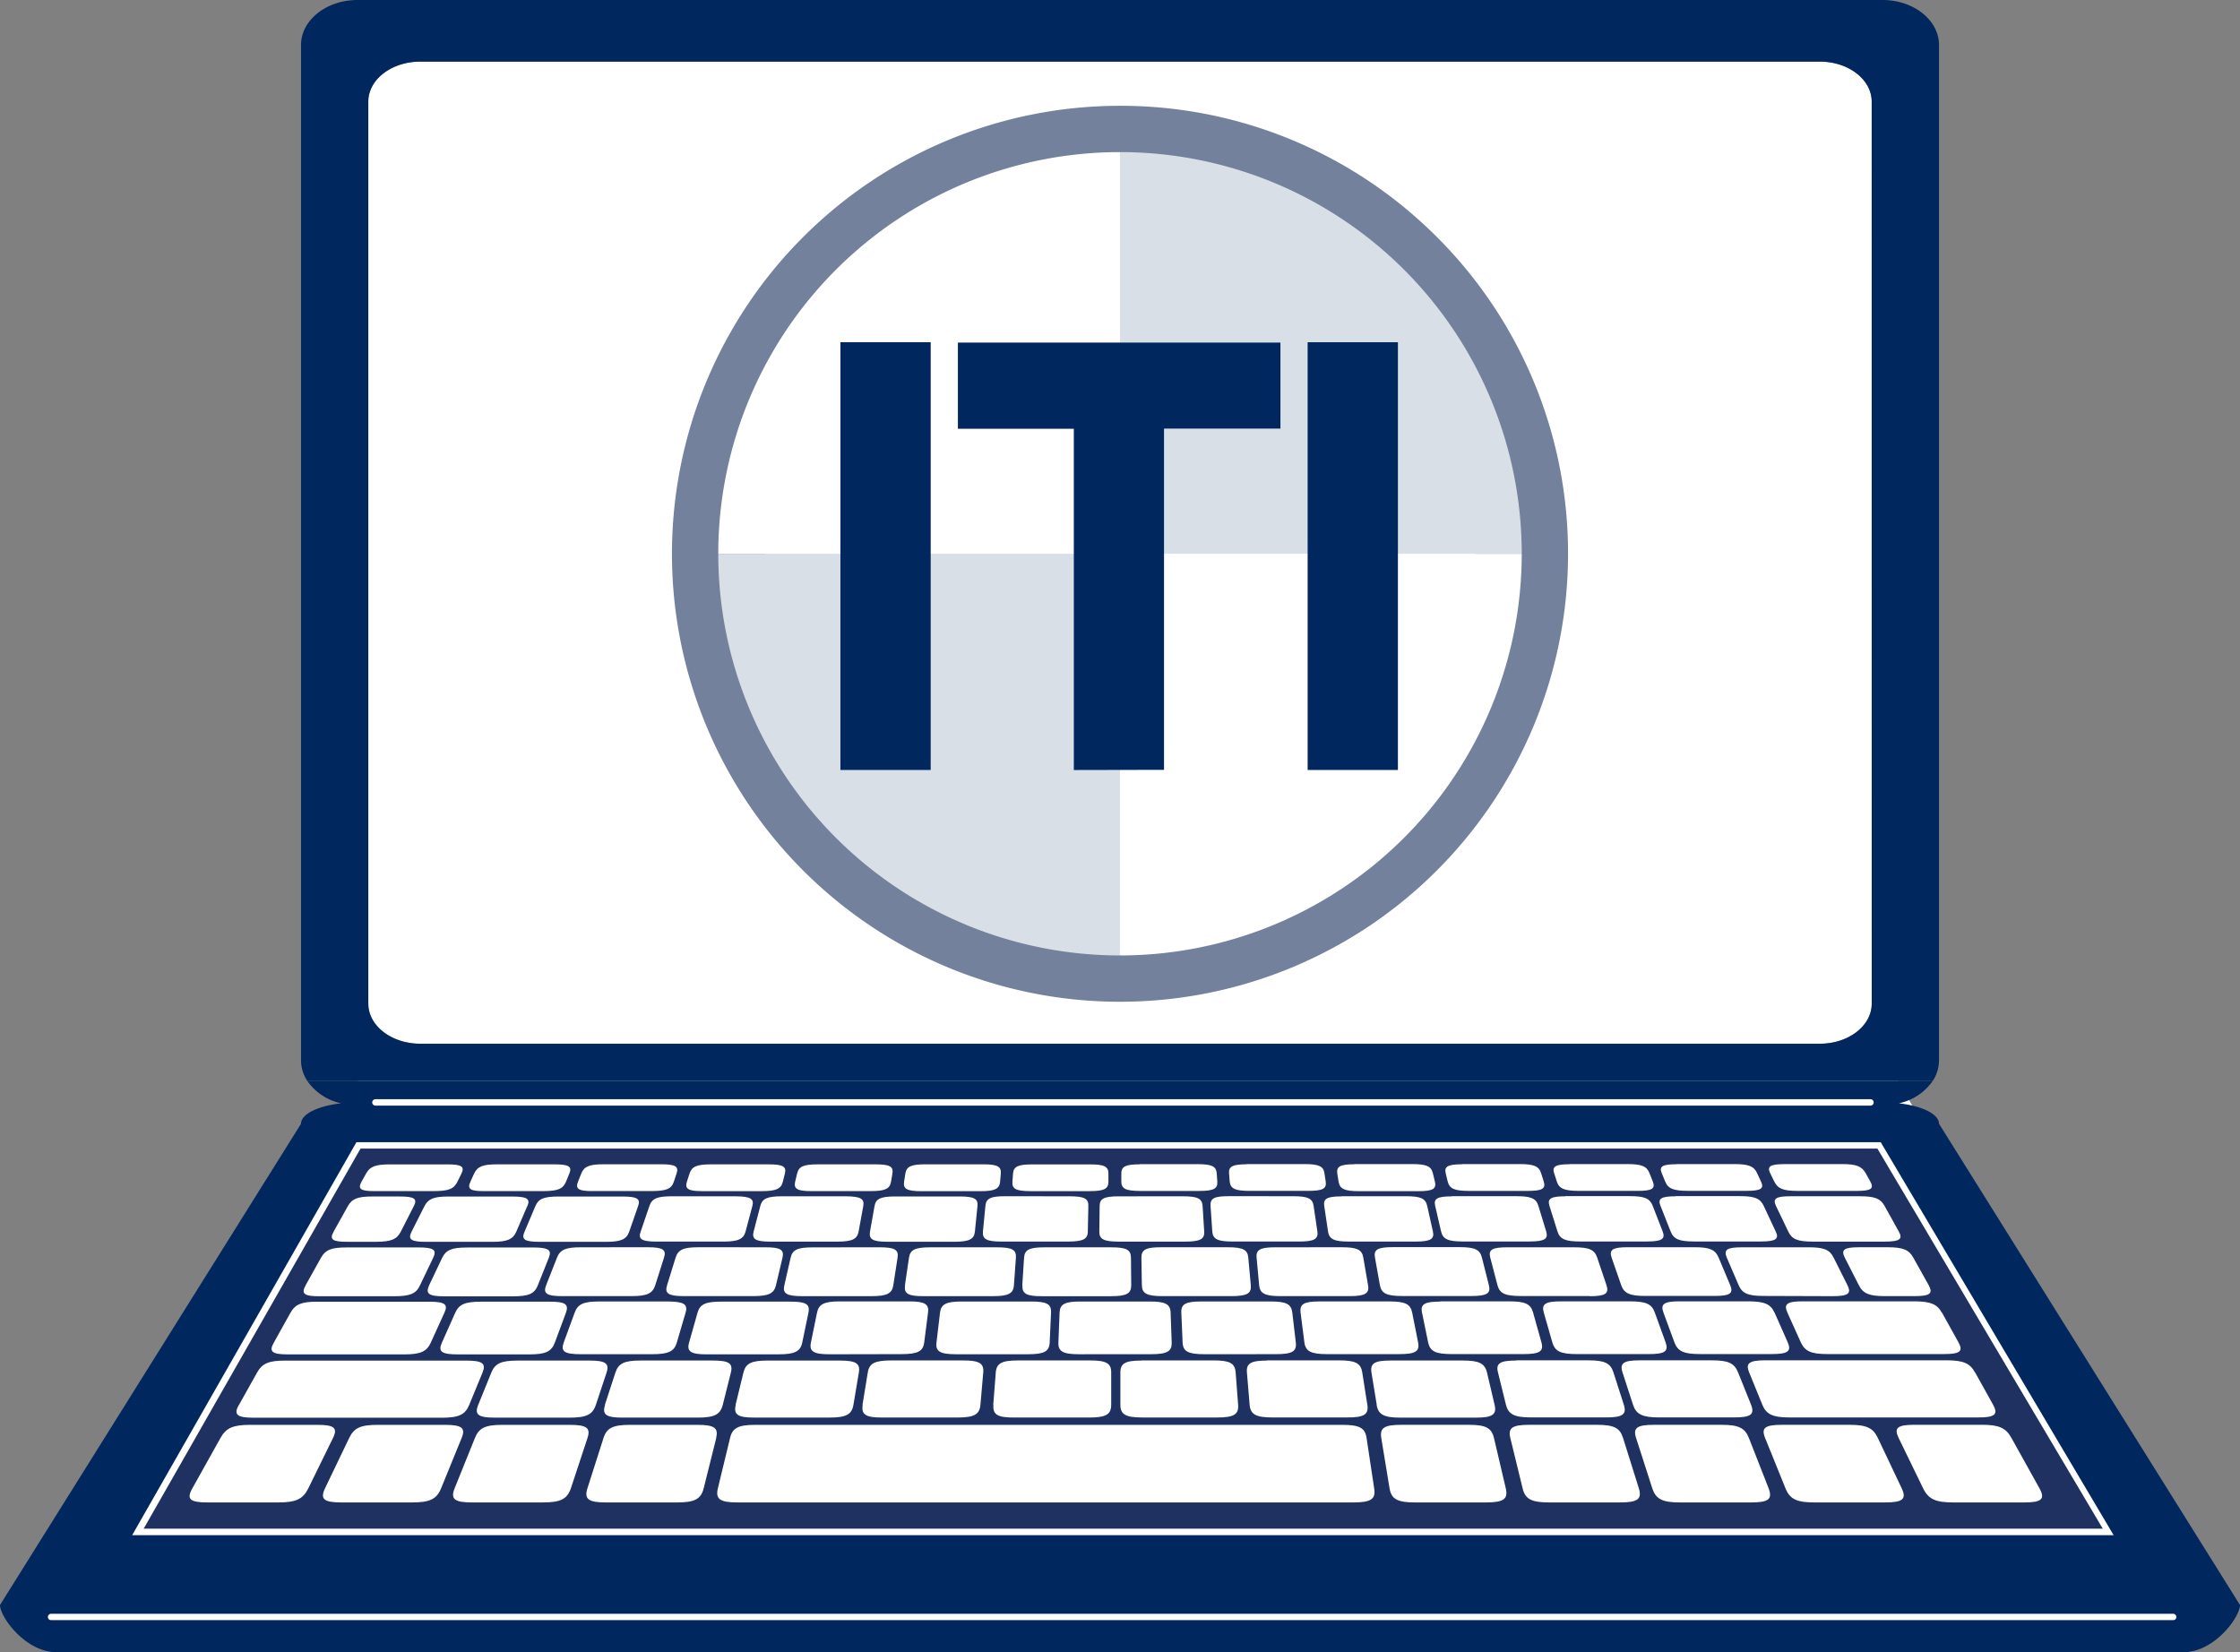
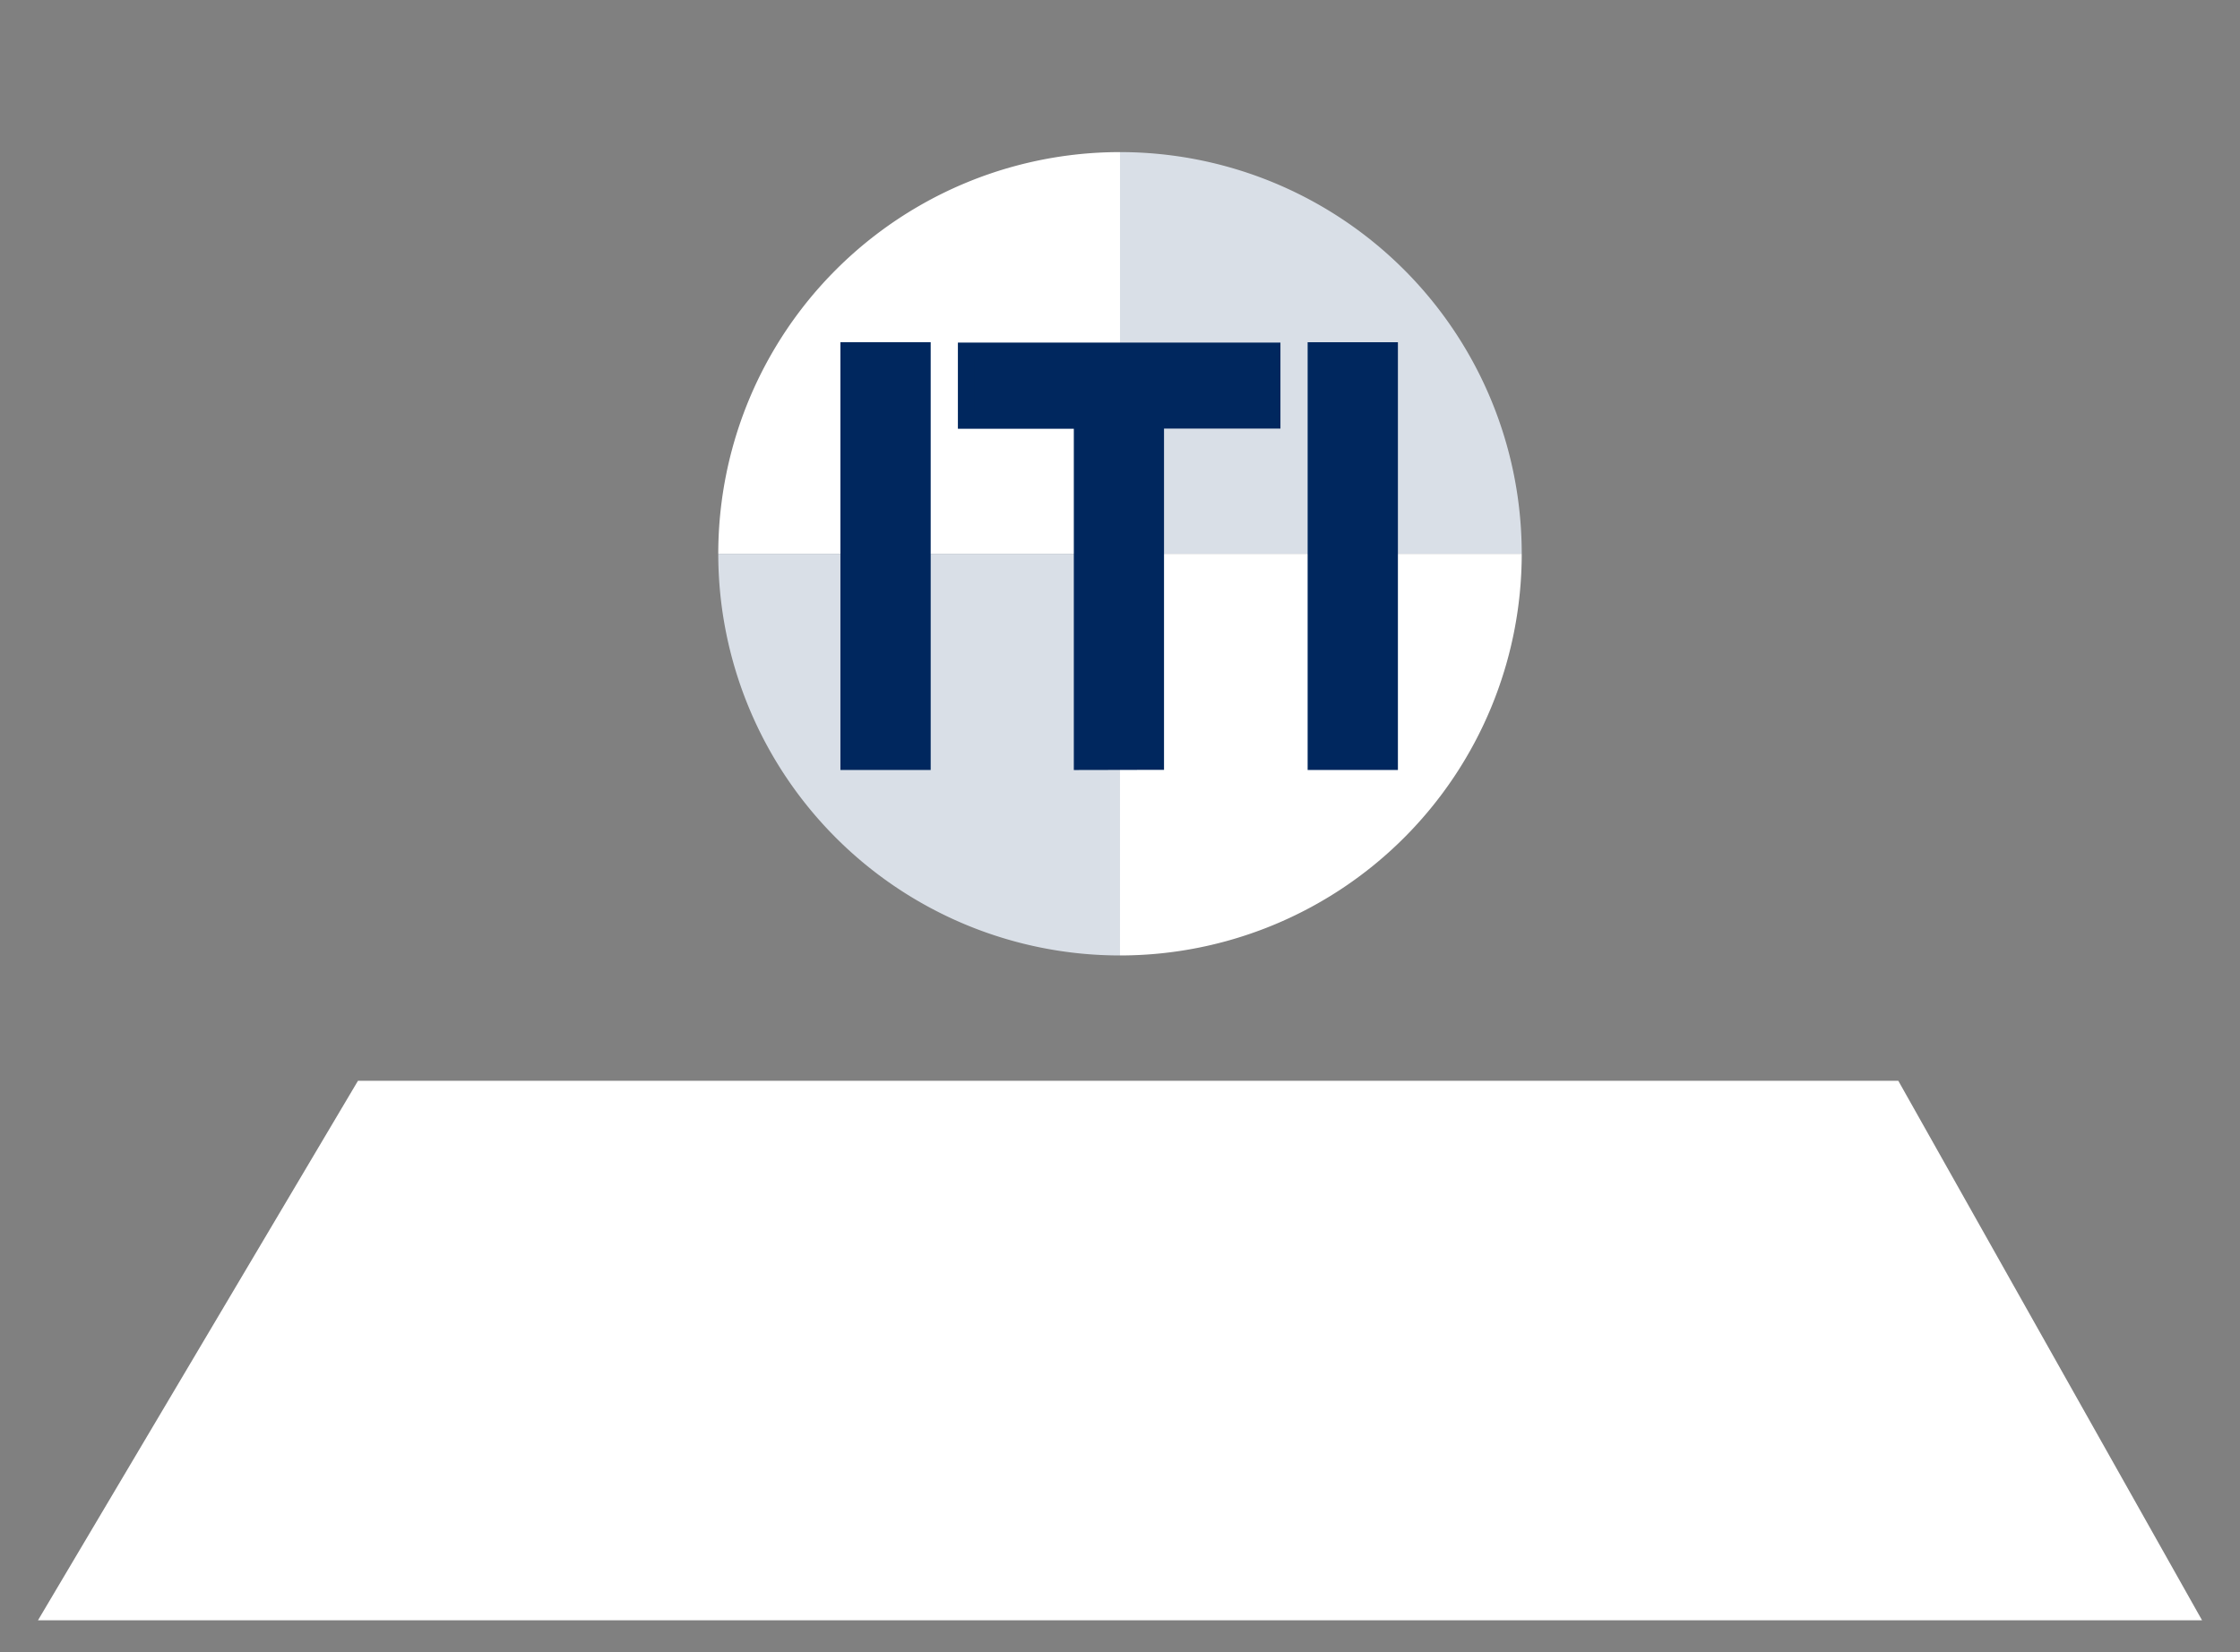
<svg xmlns="http://www.w3.org/2000/svg" id="EL" viewBox="0 0 590.32 435.47">
  <rect x="0" y="0" width="590.32" height="435.47" fill="#808080" stroke="none" />
  <defs>
    <style>.cls-1{fill:#fff}.cls-3{fill:#00275e}</style>
  </defs>
  <path d="M580.32 427.06H10.01l84.33-142.2h405.93z" class="cls-1" />
  <path d="m495.88 301.45-.24-.42H93.92L34.84 404.62h522.18zM98.94 291.41h394a.845.845 0 1 0 0-1.69h-394a.845.845 0 0 0 0 1.69M572.7 425.37H13.47a.845.845 0 1 0 0 1.69H572.7a.845.845 0 1 0 0-1.69" style="fill:none" />
-   <path d="M479.59 16.23H110.73c-7.54 0-13.67 4.72-13.67 10.54v237.78c0 5.82 6.13 10.54 13.67 10.54h368.86c7.55 0 13.67-4.72 13.67-10.54V26.78c.01-5.83-6.1-10.55-13.67-10.55" class="cls-1" />
-   <path d="M511 296.19c0-2.54-4.45-4.69-10.56-5.39a14.54 14.54 0 0 0 8.93-5.94H80.96a14.54 14.54 0 0 0 8.93 5.94c-6.12.7-10.56 2.85-10.56 5.39L0 423.04c0 3.11 6.67 12.43 14.91 12.43h560.5c8.23 0 14.91-9.32 14.91-12.43Zm-412.06-6.47h394a.845.845 0 1 1 0 1.69h-394a.845.845 0 0 1 0-1.69m-5 11.32h401.7l.24.42 61.14 103.17H34.83Zm478.77 126H13.47a.845.845 0 1 1 0-1.69H572.7a.845.845 0 1 1 0 1.69Z" class="cls-3" />
-   <path d="M511 279.47V11.87C511 5.32 504.33 0 496.11 0H94.22c-8.23 0-14.89 5.32-14.89 11.87v267.6a9.9 9.9 0 0 0 1.64 5.4h428.39a9.9 9.9 0 0 0 1.64-5.4m-17.73-14.91c0 5.82-6.12 10.54-13.67 10.54H110.73c-7.54 0-13.67-4.72-13.67-10.54V26.78c0-5.83 6.13-10.54 13.67-10.54h368.86c7.55 0 13.67 4.72 13.67 10.54Z" class="cls-3" />
-   <path d="M595.6 364.26H195.85L138.7 464.45H655Zm25.75 59 4.73 8.5c1.43 2.58.51 3.37-3.94 3.37h-49.68c-4.43 0-6.13-.79-7.19-3.37l-3.47-8.51c-1-2.43 0-3.17 4.3-3.19H614c4.27.05 6 .78 7.34 3.23Zm-293-43.88-1.24 6.76c-.38 2-1.7 2.65-5.66 2.65h-17.53c-3.94 0-5-.63-4.47-2.67l1.76-6.74c.5-1.94 1.83-2.53 5.65-2.54h16.95c3.83.05 4.89.64 4.53 2.58Zm4.27 10.9c4 0 5.09.64 4.76 2.74l-1.12 7.27c-.34 2.19-1.71 2.87-5.81 2.87h-18.2c-4.11 0-5.21-.68-4.71-2.87l1.66-7.27c.48-2.1 1.85-2.72 5.81-2.72Zm-30.1 0c4 0 5 .63 4.54 2.72l-1.72 7.27c-.52 2.19-1.94 2.87-6 2.88h-18.23c-4.11 0-5.16-.69-4.47-2.88l2.25-7.27c.66-2.09 2.07-2.73 6-2.73Zm-21 17.22-2.3 7.85c-.68 2.37-2.21 3.11-6.48 3.11h-18.9c-4.27 0-5.3-.74-4.43-3.11l2.88-7.85c.82-2.25 2.34-2.94 6.45-2.94H277c4.11.06 5.17.74 4.52 3Zm17.6-28.13-1.79 6.74c-.55 2-1.92 2.67-5.88 2.67h-17.51c-4 0-5-.63-4.25-2.66l2.3-6.75c.66-1.93 2-2.53 5.86-2.53h16.95c3.82.05 4.83.65 4.31 2.59Zm-27.61 10.9c4 0 5 .64 4.32 2.73l-2.31 7.27c-.7 2.2-2.18 2.88-6.28 2.88H249c-4.1 0-5.09-.68-4.23-2.88l2.86-7.27c.83-2.09 2.3-2.72 6.25-2.72ZM269 379.43l-2.35 6.75c-.72 2-2.14 2.66-6.09 2.66h-17.49c-4 0-4.9-.63-4-2.65l2.86-6.76c.81-1.94 2.24-2.53 6.07-2.53h16.94c3.8 0 4.76.6 4.06 2.53m-29.21 0-2.9 6.76c-.88 2-2.36 2.65-6.3 2.65h-17.48c-3.94 0-4.83-.62-3.82-2.65l3.41-6.76c1-1.93 2.44-2.53 6.27-2.53h16.93c3.83.01 4.75.6 3.92 2.54Zm-16 10.9h17.58c4 0 4.93.63 4.1 2.72l-2.9 7.27c-.87 2.2-2.4 2.88-6.5 2.88h-18.15c-4.1 0-5-.68-4-2.88l3.44-7.25c1-2.07 2.51-2.73 6.48-2.73Zm3.65 14.28h18.25c4.12 0 5.12.68 4.29 2.94l-2.92 7.85c-.88 2.37-2.47 3.11-6.72 3.11h-18.86c-4.27 0-5.24-.73-4.18-3.1l3.5-7.85c1.01-2.26 2.59-2.93 6.69-2.94Zm9.71 15.52h19c4.28 0 5.34.75 4.54 3.19l-2.82 8.49c-.86 2.58-2.48 3.37-6.92 3.37H231.3c-4.44 0-5.48-.79-4.43-3.37l3.45-8.5c.98-2.42 2.6-3.17 6.88-3.17Zm23.1 11.67 2.77-8.49c.79-2.43 2.36-3.19 6.63-3.19h19c4.29 0 5.41.74 4.8 3.19l-2.13 8.49c-.66 2.58-2.22 3.37-6.65 3.37H265c-4.43.02-5.54-.77-4.7-3.35Zm26.87-13.3c-4.25 0-5.36-.74-4.68-3.11l2.22-7.85c.64-2.25 2.1-2.94 6.21-2.94h18.26c4.12 0 5.24.68 4.76 2.94l-1.63 7.85c-.5 2.36-2 3.1-6.22 3.1Zm7.57 13.3 2.07-8.5c.6-2.43 2.09-3.17 6.36-3.17h19c4.28 0 5.47.74 5.06 3.17l-1.43 8.5c-.44 2.57-1.93 3.36-6.38 3.36h-19.64c-4.45.03-5.62-.77-4.99-3.34Zm24.8-13.32c-4.26 0-5.43-.74-4.94-3.11l1.6-7.83c.46-2.26 1.86-3 6-3h18.26c4.12 0 5.3.69 5 2.94l-1 7.85c-.3 2.37-1.71 3.11-6 3.11Zm19.83-18.18 1.07-7.27c.3-2.1 1.62-2.74 5.59-2.74h17.59c4 0 5.14.63 5 2.72l-.52 7.27c-.15 2.2-1.46 2.88-5.56 2.88h-18.2c-4.07.03-5.29-.64-4.92-2.84Zm-11.18 31.49 1.39-8.5c.39-2.43 1.82-3.17 6.11-3.19h19c4.28 0 5.53.75 5.32 3.19l-.74 8.5c-.22 2.57-1.66 3.36-6.1 3.36h-19.68c-4.44.04-5.67-.76-5.25-3.33Zm24.7-13.32c-4.27 0-5.49-.74-5.2-3.11l.93-7.85c.28-2.25 1.62-2.94 5.74-2.94h18.27c4.13 0 5.36.68 5.25 2.94l-.36 7.85c-.1 2.37-1.44 3.11-5.71 3.11Zm17.41-18.19.47-7.27c.14-2.09 1.41-2.72 5.37-2.72h17.59c4 0 5.19.64 5.21 2.73l.07 7.27c0 2.2-1.25 2.88-5.34 2.88h-18.2c-4.06.02-5.27-.66-5.12-2.86Zm-7.65 31.51.66-8.5c.19-2.43 1.58-3.19 5.85-3.19h19c4.28 0 5.6.75 5.57 3.19v8.5c0 2.57-1.39 3.36-5.82 3.36h-19.69c-4.44.03-5.73-.76-5.53-3.33Zm22.62-13.32c-4.26 0-5.55-.74-5.45-3.11l.31-7.85c.09-2.26 1.39-2.94 5.5-2.94h18.27c4.12 0 5.41.68 5.49 2.94l.28 7.85c.08 2.37-1.2 3.1-5.47 3.1ZM401.64 393c0-2.09 1.18-2.73 5.14-2.73h17.59c4 0 5.25.63 5.44 2.73l.66 7.27c.2 2.19-1 2.88-5.1 2.88h-18.2c-4.1 0-5.37-.68-5.41-2.88Zm0 27.09h19c4.29 0 5.66.74 5.84 3.19l.65 8.5c.19 2.57-1.12 3.36-5.55 3.36h-19.67c-4.44 0-5.81-.79-5.81-3.36v-8.5c-.01-2.41 1.3-3.15 5.58-3.15Zm16.56-1.63c-4.27 0-5.61-.74-5.7-3.11l-.34-7.85c-.1-2.26 1.14-2.94 5.25-2.94h18.28c4.12 0 5.45.68 5.72 2.94l.92 7.85c.28 2.37-.94 3.1-5.21 3.1Zm36.27-28.19c4 0 5.3.63 5.65 2.72l1.25 7.27c.39 2.2-.77 2.88-4.87 2.89h-18.2c-4.1 0-5.43-.69-5.63-2.89L432 393c-.2-2.09 1-2.72 4.92-2.72Zm-.08-13.45h17c3.83 0 5.12.59 5.56 2.52l1.51 6.76c.46 2-.61 2.67-4.56 2.67h-17.52c-4 0-5.25-.63-5.56-2.67l-1-6.74c-.3-1.9.78-2.5 4.61-2.5Zm-19.65 43.26h19c4.29 0 5.72.74 6.1 3.17l1.34 8.5c.41 2.59-.83 3.38-5.27 3.38h-19.66c-4.45 0-5.88-.79-6.09-3.38l-.71-8.5c-.2-2.38 1.06-3.12 5.33-3.12Zm15.85-1.64c-4.28 0-5.67-.74-6-3.1l-1-7.85c-.28-2.26.9-2.94 5-2.94H467c4.13 0 5.53.68 6 2.94l1.56 7.85c.47 2.37-.7 3.1-5 3.1Zm19.79-15.32c-4.11 0-5.49-.68-5.89-2.88l-1.3-7.27c-.38-2.09.72-2.73 4.69-2.73h17.6c4 0 5.35.63 5.89 2.72l1.84 7.28c.56 2.2-.52 2.88-4.63 2.88Zm10 1.41h18.27c4.12 0 5.59.69 6.21 2.94l2.2 7.86c.67 2.37-.45 3.1-4.72 3.1h-18.92c-4.27 0-5.72-.74-6.22-3.1l-1.61-7.85c-.46-2.2.66-2.89 4.8-2.89Zm85.23-1.43c-4.1 0-5.66-.67-6.59-2.87l-3.11-7.23c-.89-2.09.07-2.72 4-2.72h17.61c4 0 5.51.64 6.55 2.73l3.65 7.27c1.09 2.2.17 2.88-3.94 2.88Zm2.88 4.36 3.47 7.85c1.05 2.37.07 3.11-4.21 3.11h-18.93c-4.27 0-5.85-.74-6.72-3.11l-2.89-7.85c-.83-2.25.19-2.94 4.31-2.94h18.27c4.13.06 5.69.74 6.7 3Zm-11.69-7.23c.92 2.2 0 2.87-4.16 2.87h-18.21c-4.1 0-5.6-.68-6.36-2.88l-2.51-7.22c-.72-2.09.28-2.74 4.24-2.74h17.62c4 0 5.45.65 6.33 2.72Zm-26.31 4.3c4.13 0 5.64.69 6.45 2.94l2.84 7.85c.86 2.37-.18 3.11-4.45 3.11H516.4c-4.27 0-5.79-.73-6.47-3.1l-2.25-7.86c-.64-2.25.43-2.94 4.54-2.94Zm-10.69-1.41h-18.21c-4.11 0-5.54-.68-6.12-2.88l-1.89-7.24c-.55-2.09.5-2.72 4.48-2.72h17.6c4 0 5.4.63 6.1 2.72l2.45 7.27c.73 2.22-.31 2.9-4.41 2.9Zm-19.37 16.95h19c4.28 0 5.84.74 6.61 3.18l2.73 8.5c.83 2.57-.28 3.38-4.72 3.37h-19.7c-4.45 0-6-.81-6.65-3.38l-2.09-8.5c-.61-2.38.55-3.12 4.82-3.12Zm28 3.18c-.79-2.44.28-3.18 4.57-3.18h19c4.29 0 5.9.74 6.88 3.17l3.42 8.51c1 2.57 0 3.37-4.46 3.37h-19.73c-4.45 0-6.08-.79-6.92-3.37Zm84.18-15.78 4.35 7.85c1.33 2.38.42 3.1-3.85 3.1h-30.7c-4.27 0-5.91-.74-7-3.11l-3.54-7.85c-1-2.25-.06-2.94 4.07-2.94h29.62c4.12.06 5.77.74 7.03 3ZM605.06 393l4.06 7.27c1.21 2.2.34 2.88-3.77 2.88h-7.81c-4.11 0-5.72-.68-6.83-2.88L587 393c-1.05-2.09-.17-2.73 3.81-2.73h7.55c3.97.01 5.55.65 6.7 2.73m-7.58-13.65 3.75 6.76c1.14 2 .27 2.67-3.68 2.67h-19c-4 0-5.48-.63-6.44-2.66l-3.24-6.75c-.92-1.94 0-2.54 3.8-2.54h18.36c3.86.01 5.37.59 6.46 2.53Zm-26.42-11h15.24c3.73 0 5.19.57 6.23 2.43l1.2 2.16c1.06 1.9.21 2.48-3.61 2.48H574.6c-3.82 0-5.26-.59-6.18-2.48l-1.06-2.16c-.9-1.84-.03-2.4 3.71-2.42Zm-28.37 0h15.22c3.74 0 5.16.56 6 2.41l1 2.16c.92 1.9 0 2.48-3.79 2.48h-15.46c-3.82 0-5.23-.58-6-2.48l-.88-2.17c-.78-1.81.22-2.36 3.92-2.36Zm-.26 8.45h17c3.83 0 5.28.6 6.2 2.54l3.16 6.75c1 2 0 2.66-3.91 2.66h-17.56c-4 0-5.43-.63-6.22-2.67l-2.67-6.75c-.76-1.89.18-2.49 4.01-2.49Zm-27.93-8.45h15.21c3.74 0 5.11.55 5.84 2.41l.86 2.17c.74 1.9-.19 2.48-4 2.48H516.9c-3.82 0-5.18-.59-5.79-2.48l-.7-2.18c-.61-1.75.35-2.36 4.09-2.36Zm-1.12 8.45h17c3.83 0 5.23.59 6 2.53l2.62 6.75c.79 2-.18 2.67-4.14 2.67h-17.57c-3.94 0-5.36-.62-6-2.65l-2.12-6.76c-.6-1.9.39-2.5 4.22-2.5Zm-27.24-8.45h15.21c3.74 0 5.05.57 5.63 2.41l.69 2.18c.6 1.88-.39 2.48-4.19 2.48h-15.53c-3.8 0-5.12-.58-5.59-2.48l-.52-2.16c-.45-1.78.56-2.38 4.3-2.38Zm-2.67 8.46h17c3.83 0 5.19.59 5.78 2.52l2.06 6.74c.62 2-.4 2.67-4.35 2.68H486.4c-4 0-5.32-.63-5.79-2.67l-1.56-6.76c-.44-1.88.6-2.46 4.42-2.46Zm-25.7-8.46H473c3.74 0 5 .56 5.45 2.41L479 373c.43 1.9-.59 2.49-4.4 2.49H459c-3.81 0-5.08-.58-5.39-2.48l-.35-2.17c-.26-1.84.74-2.44 4.51-2.44Zm-28.36 0h15.22c3.73 0 5 .57 5.25 2.41l.33 2.17c.29 1.9-.79 2.48-4.59 2.48H430.1c-3.8 0-5-.58-5.19-2.48l-.17-2.16c-.16-1.77.94-2.36 4.67-2.37Zm12.25 8.47c3.83 0 5.08.59 5.36 2.53l1 6.75c.28 2-.84 2.66-4.79 2.66h-17.57c-3.94 0-5.2-.63-5.34-2.67l-.46-6.74c-.12-2 1-2.54 4.84-2.54Zm-40.44-8.45h15.21c3.74 0 4.92.56 5.06 2.41l.16 2.16c.14 1.9-1 2.49-4.8 2.49h-15.5c-3.81 0-5-.58-5-2.48v-2.18c.01-1.77 1.15-2.36 4.88-2.36Zm11.4 8.47c3.83 0 5 .59 5.15 2.53l.42 6.74c.12 2-1 2.67-5 2.67h-17.52c-3.94 0-5.15-.63-5.12-2.65l.09-6.75c0-1.94 1.21-2.53 5-2.53Zm-44.81-6c.14-1.84 1.32-2.41 5.07-2.41h15.22c3.73 0 4.87.56 4.85 2.42V373c0 1.9-1.19 2.48-5 2.48h-15.52c-3.81 0-4.93-.59-4.78-2.49Zm14.91 6c3.83 0 5 .59 4.94 2.53l-.14 6.75c0 2-1.28 2.65-5.22 2.65h-17.51c-3.94 0-5.1-.63-4.91-2.67l.65-6.74c.19-2 1.42-2.54 5.25-2.54ZM339.1 373l.34-2.18c.3-1.84 1.53-2.41 5.26-2.41h15.21c3.73 0 4.83.57 4.68 2.41l-.19 2.18c-.17 1.9-1.39 2.49-5.2 2.49h-15.51c-3.81 0-4.89-.58-4.59-2.49m14.6 3.88c3.83 0 4.94.59 4.74 2.53l-.68 6.74c-.21 2-1.49 2.67-5.43 2.67h-17.54c-3.94 0-5-.62-4.68-2.65l1.2-6.76c.34-1.94 1.62-2.53 5.45-2.53ZM310.39 373l.52-2.17c.44-1.85 1.72-2.41 5.45-2.41h15.2c3.73 0 4.78.56 4.47 2.41l-.37 2.16c-.31 1.9-1.59 2.48-5.39 2.48h-15.49c-3.78.02-4.83-.56-4.39-2.47m-28.53 0 .7-2.16c.59-1.85 1.92-2.41 5.65-2.42h15.2c3.73 0 4.74.57 4.28 2.41l-.54 2.17c-.48 1.89-1.78 2.48-5.59 2.48H286c-3.75.01-4.74-.57-4.14-2.48m-28.7 0 .87-2.17c.74-1.85 2.11-2.43 5.84-2.43h15.2c3.73 0 4.7.57 4.08 2.41l-.72 2.16c-.61 1.9-2 2.48-5.79 2.49h-15.5c-3.79.05-4.74-.55-3.98-2.46m-28.36 0 1-2.17c.88-1.85 2.3-2.41 6-2.41H247c3.73 0 4.64.56 3.89 2.41L250 373c-.77 1.88-2.19 2.47-6 2.47h-15.5c-3.71.04-4.6-.54-3.69-2.47Zm-28.69 0 1.21-2.16c1-1.85 2.51-2.41 6.23-2.41h15.2c3.73 0 4.6.56 3.7 2.41l-1.06 2.16c-.92 1.9-2.38 2.47-6.19 2.47h-15.49c-3.81.04-4.66-.54-3.6-2.47m-7.36 13.16 3.77-6.74c1.1-1.94 2.59-2.53 6.42-2.53h7.26c3.83 0 4.7.6 3.7 2.53l-3.45 6.76c-1 2-2.58 2.65-6.52 2.65h-7.51c-3.95.02-4.81-.6-3.67-2.64Zm-7.38 14.15 4.06-7.27c1.17-2.09 2.74-2.72 6.7-2.72h19c4 0 4.88.63 3.87 2.72l-3.48 7.27c-1 2.19-2.63 2.87-6.73 2.87h-19.67c-4.12.03-4.97-.64-3.75-2.84Zm-8.37 15.1 4.37-7.85c1.27-2.25 2.91-2.94 7-2.94h29.57c4.12 0 5.08.68 4 2.94l-3.57 7.85c-1.08 2.36-2.72 3.1-7 3.1h-30.58c-4.26.01-5.16-.73-3.79-3.1m-9.18 16.41 4.75-8.49c1.36-2.44 3.09-3.19 7.36-3.19h47.79c4.27 0 5.28.75 4.27 3.19l-3.5 8.5c-1.06 2.57-2.75 3.37-7.19 3.37h-49.6c-4.43-.01-5.35-.8-3.92-3.38Zm10.38 25.71h-18.66c-4.68 0-5.62-.88-4-3.73l7.4-13.26c1.48-2.65 3.3-3.45 7.76-3.46h17.76c4.45 0 5.43.8 4.14 3.45l-6.5 13.27c-1.39 2.85-3.27 3.73-7.94 3.73Zm35.29 0h-18.66c-4.67 0-5.69-.88-4.33-3.74l6.36-13.25c1.27-2.65 3-3.46 7.47-3.46h17.76c4.45 0 5.5.81 4.41 3.45l-5.41 13.26c-1.16 2.86-2.96 3.74-7.64 3.74Zm34.45 0h-18.67c-4.68 0-5.76-.88-4.62-3.73l5.35-13.26c1.05-2.65 2.74-3.46 7.21-3.46h17.77c4.46 0 5.56.81 4.69 3.45l-4.38 13.27c-.98 2.85-2.71 3.73-7.39 3.73Zm45.66-17-3.31 13.26c-.72 2.86-2.37 3.74-7.05 3.74h-18.67c-4.67 0-5.83-.88-4.92-3.73l4.24-13.27c.86-2.65 2.49-3.45 7-3.45h17.76c4.41 0 5.58.8 4.91 3.45Zm167.92 17H295.24c-4.68 0-5.9-.88-5.21-3.74l3.21-13.26c.63-2.65 2.2-3.45 6.65-3.45H454.6c4.47 0 6 .8 6.38 3.46l2 13.26c.49 2.84-.82 3.73-5.5 3.73Zm6.14-25.73-1.39-8.5c-.39-2.43.79-3.18 5.08-3.18h19c4.27 0 5.78.75 6.37 3.18l2 8.5c.61 2.57-.56 3.38-5 3.38H470c-4.45 0-5.94-.79-6.37-3.38Zm28.78 25.73h-18.68c-4.68 0-6.26-.89-6.73-3.74l-2.18-13.27c-.43-2.65.81-3.45 5.27-3.45h17.78c4.47 0 6 .8 6.65 3.45l3.11 13.27c.67 2.86-.57 3.74-5.25 3.74Zm35.35 0H509.1c-4.69 0-6.34-.89-7-3.74l-3.24-13.27c-.64-2.65.54-3.45 5-3.45h17.79c4.48 0 6.09.8 6.92 3.45l4.16 13.27c.88 2.86-.28 3.74-4.97 3.74Zm34.51 0h-18.69c-4.69 0-6.41-.88-7.34-3.74L532 440.52c-.85-2.65.26-3.45 4.73-3.45h17.79c4.47 0 6.16.8 7.21 3.45l5.2 13.27c1.07 2.85.07 3.74-4.66 3.74Zm35.35 0H579c-4.69 0-6.49-.88-7.63-3.74L566 440.52c-1.07-2.65 0-3.45 4.44-3.45h17.8c4.47 0 6.21.8 7.47 3.45l6.29 13.27c1.34 2.85.31 3.74-4.38 3.74Zm36.63 0h-18.7c-4.68 0-6.55-.88-7.94-3.74l-6.45-13.27c-1.28-2.65-.3-3.45 4.17-3.46h17.8c4.47 0 6.29.81 7.76 3.46l7.38 13.27c1.58 2.85.64 3.74-4.05 3.74Z" style="fill:#1e3160" transform="translate(-100.84 -61.53)" />
-   <path d="M467.19 129.11A105.47 105.47 0 0 0 396 101.62a105.87 105.87 0 0 0 0 211.74 105.88 105.88 0 0 0 105.87-105.87 105.6 105.6 0 0 0-34.68-78.38Z" style="fill:none;stroke:#73819c;stroke-width:24.41px" transform="translate(-100.84 -61.53)" />
  <path d="M189.29 145.96h105.87V40.09a105.86 105.86 0 0 0-105.87 105.87m105.87 105.87a105.88 105.88 0 0 0 105.87-105.87H295.16Z" class="cls-1" />
  <path d="M295.16 145.96H189.29a105.87 105.87 0 0 0 105.87 105.87Zm0-105.87v105.87h105.87A105.85 105.85 0 0 0 295.16 40.09" style="fill:#d9dfe7" />
  <path d="M223.65 200.78V92.37h19.45v108.41Zm61.51 0v-89.94h-30.55V92.47h80.66v18.33h-30.68v89.94Zm61.62 0V92.37h19.45v108.41Z" style="fill:#00275e;stroke:#00275e;stroke-miterlimit:10;stroke-width:4.34px" />
</svg>